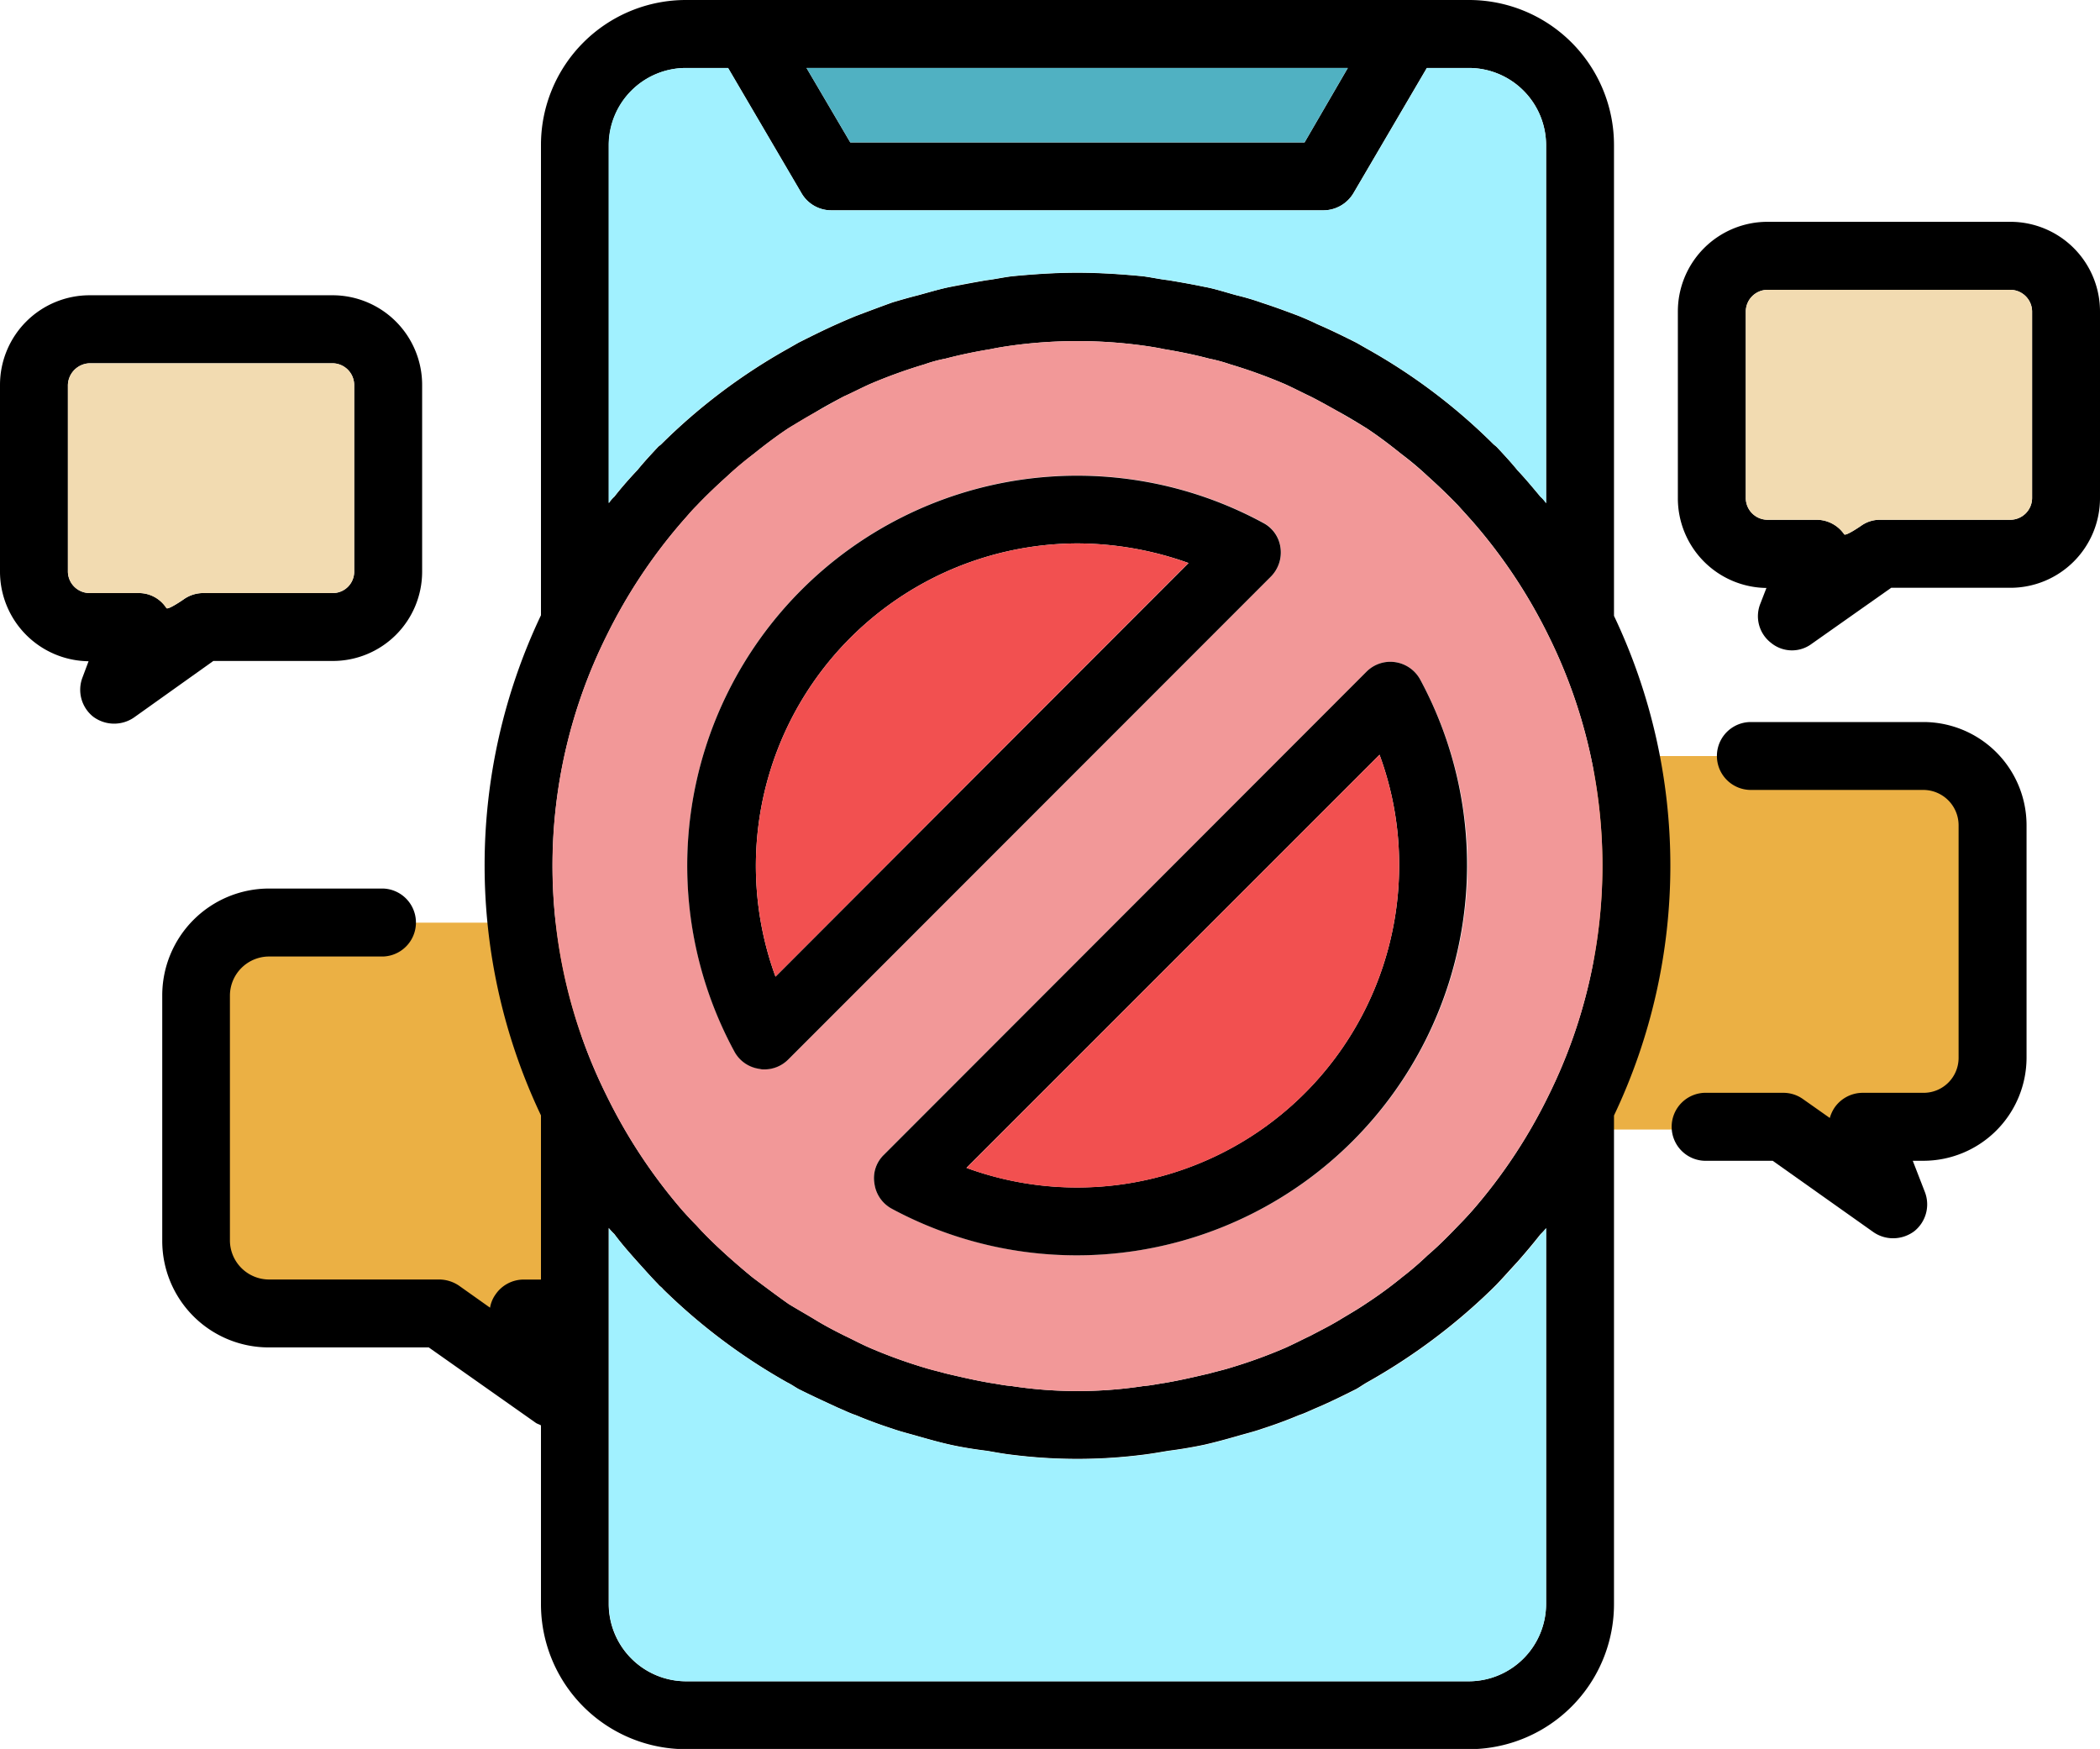
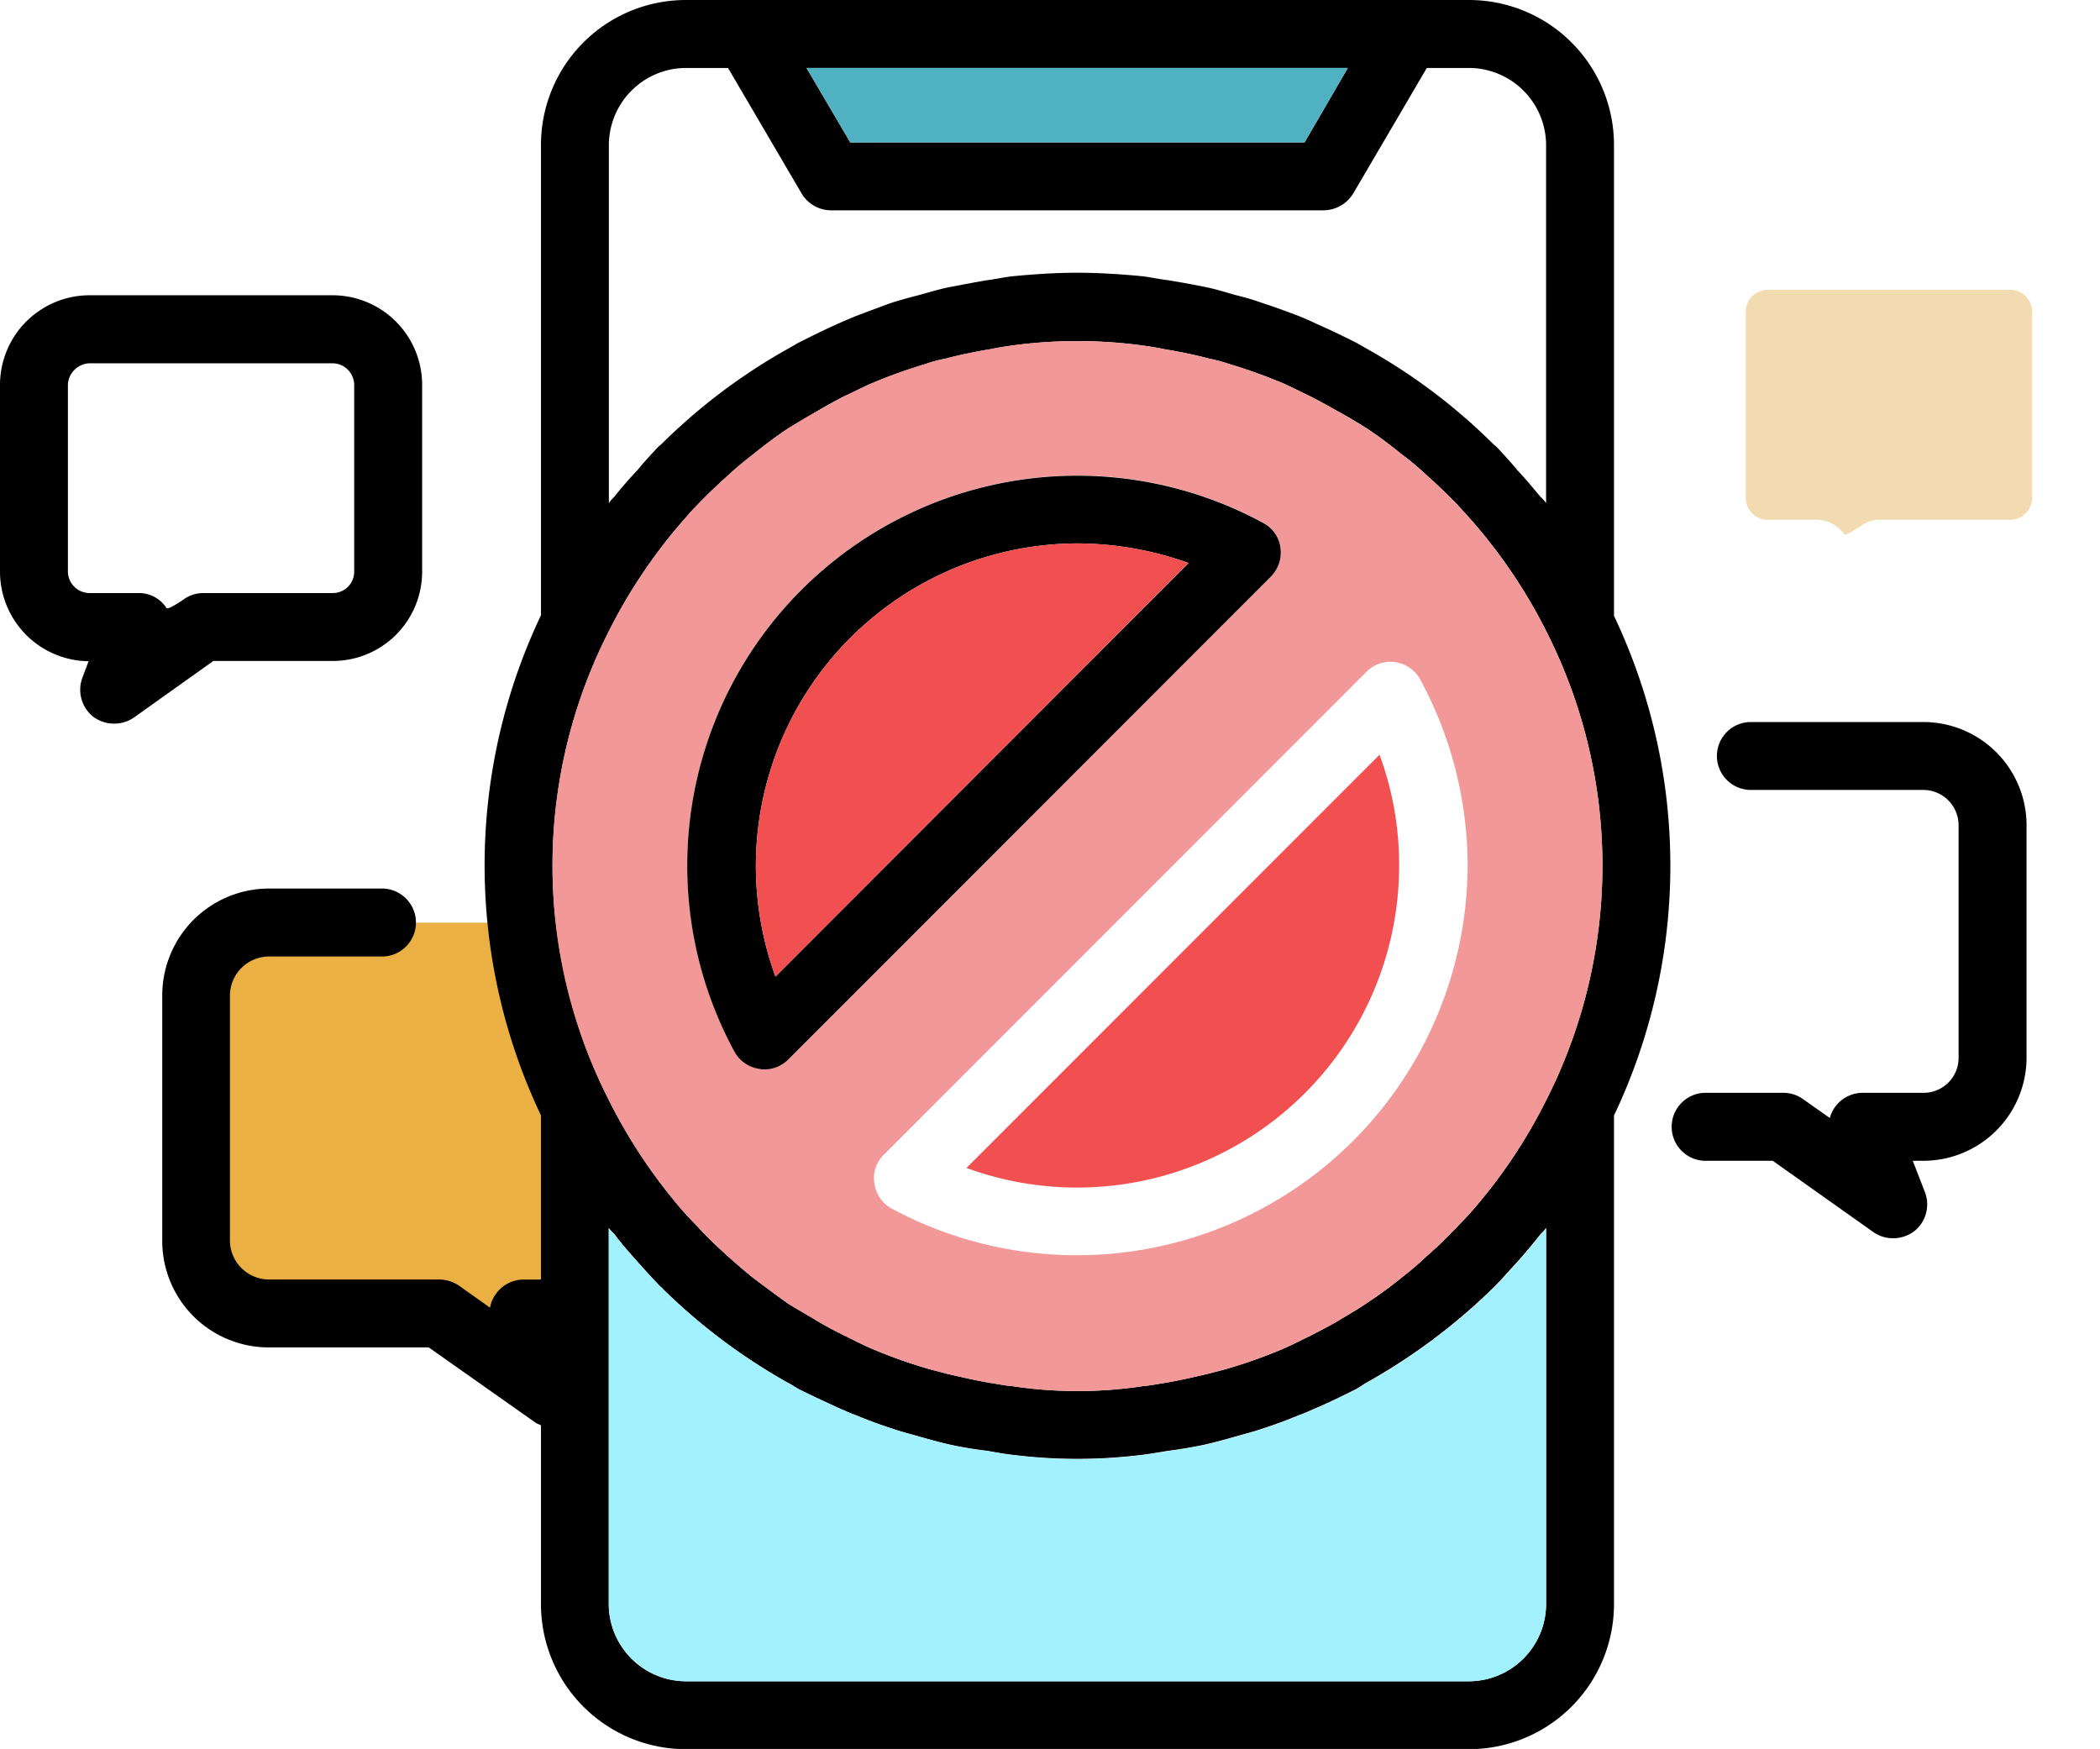
<svg xmlns="http://www.w3.org/2000/svg" id="Layer_1" data-name="Layer 1" viewBox="0 0 374.84 312.16">
  <defs>
    <style>.cls-1{fill:#ebb044;}.cls-2{fill:#f2dbb1;}.cls-3{fill:#f29898;}.cls-4{fill:#a1f1ff;}.cls-5{fill:#f25050;}.cls-6{fill:#50b1c2;}</style>
  </defs>
  <path class="cls-1" d="M137,258.6h29.37v81.25L137,327.39l-33.78-.29s-4.35-7.53-5.21-20,0-42.07,0-42.07Z" transform="translate(-62.58 -93.92)" />
-   <polygon class="cls-1" points="306.41 134.94 284.47 134.94 284.47 201.6 348.33 201.6 353.54 189.44 352.09 140.48 306.41 134.94" />
-   <path d="M437.42,149.51v33.32a16,16,0,0,1-16,16H400.15l-14.19,10a5.88,5.88,0,0,1-7.27-.18,6,6,0,0,1-1.89-7l1.08-2.79a16,16,0,0,1-15.81-16V149.51a16,16,0,0,1,16-16h43.37A16,16,0,0,1,437.42,149.51ZM425.3,182.83V149.51a3.9,3.9,0,0,0-3.87-3.86H378.06a3.89,3.89,0,0,0-3.86,3.86v33.32a3.89,3.89,0,0,0,3.86,3.86h8.71a6,6,0,0,1,5,2.6c.27.36,3-1.52,3-1.52a5.73,5.73,0,0,1,3.42-1.08h23.25A3.9,3.9,0,0,0,425.3,182.83Z" transform="translate(-62.58 -93.92)" />
  <path class="cls-2" d="M425.3,149.51v33.32a3.9,3.9,0,0,1-3.87,3.86H398.18a5.73,5.73,0,0,0-3.42,1.08s-2.69,1.88-3,1.52a6,6,0,0,0-5-2.6h-8.71a3.89,3.89,0,0,1-3.86-3.86V149.51a3.89,3.89,0,0,1,3.86-3.86h43.37A3.9,3.9,0,0,1,425.3,149.51Z" transform="translate(-62.58 -93.92)" />
  <path d="M424.31,241.2v41.49A18.43,18.43,0,0,1,405.9,301.1H404l2.16,5.57a6.13,6.13,0,0,1-1.89,7,6.33,6.33,0,0,1-3.77,1.26,6.17,6.17,0,0,1-3.5-1.08L379,301.1H367.28a6.07,6.07,0,1,1,0-12.13h13.56a6,6,0,0,1,3.51,1.08l4.84,3.41a6.57,6.57,0,0,1,.81-1.79,6.12,6.12,0,0,1,5-2.7H405.9a6.24,6.24,0,0,0,6.28-6.28V241.2a6.31,6.31,0,0,0-6.28-6.29H375.1a6.06,6.06,0,1,1,0-12.12h30.8A18.43,18.43,0,0,1,424.31,241.2Z" transform="translate(-62.58 -93.92)" />
  <path d="M350.67,203.84a103.85,103.85,0,0,1,0,89.18v87.1a25.9,25.9,0,0,1-25.86,26H185a25.89,25.89,0,0,1-25.86-26V348.33c-.27-.18-.63-.26-.9-.44l-19.13-13.48H110.54a19,19,0,0,1-19-19V271.64a19.07,19.07,0,0,1,19-19.13H131a6.07,6.07,0,0,1,0,12.13H110.54a7,7,0,0,0-6.92,7v43.74a7,7,0,0,0,6.92,6.91h30.53a6.38,6.38,0,0,1,3.41,1.08l5.57,3.95A5.66,5.66,0,0,1,151,325a6.09,6.09,0,0,1,5-2.7h3.14V293a104.05,104.05,0,0,1,0-89.27v-84A25.87,25.87,0,0,1,185,93.92H324.81a25.88,25.88,0,0,1,25.86,25.87Zm-2.07,44.54A92.23,92.23,0,0,0,339,207.43,94,94,0,0,0,325.43,187c-.8-.9-1.7-1.89-2.51-2.79-1.8-1.88-3.59-3.59-5.48-5.29-1.52-1.44-3.14-2.79-4.76-4-2-1.61-4-3.14-6.19-4.58-1.62-1-3.24-2-4.85-2.87s-3.33-1.88-5.12-2.78c-1.53-.72-3.06-1.53-4.67-2.25a90.89,90.89,0,0,0-9.7-3.5,27.88,27.88,0,0,0-3.68-1c-2.7-.72-5.39-1.26-8.08-1.7-1.26-.27-2.43-.45-3.69-.63a86.43,86.43,0,0,0-23.61,0c-1.26.18-2.43.36-3.69.63-2.69.44-5.38,1-8.08,1.7a24.58,24.58,0,0,0-3.68,1,90.89,90.89,0,0,0-9.7,3.5c-1.62.72-3.14,1.53-4.76,2.25-1.71.9-3.41,1.79-5,2.78s-3.23,1.89-4.85,2.87c-2.15,1.44-4.22,3-6.19,4.58-1.62,1.26-3.24,2.61-4.76,4-1.89,1.7-3.69,3.41-5.48,5.29-.9.9-1.71,1.89-2.52,2.79a94.78,94.78,0,0,0-13.56,20.47,92.05,92.05,0,0,0,0,81.9,95.45,95.45,0,0,0,13.56,20.57c.81.9,1.62,1.79,2.52,2.69,1.7,1.89,3.59,3.68,5.57,5.48,1.43,1.26,2.87,2.52,4.4,3.77,2.15,1.62,4.31,3.24,6.46,4.76,1.62,1,3.24,1.89,4.85,2.88s3.32,1.88,5.12,2.78c1.53.72,3,1.53,4.67,2.24a88.8,88.8,0,0,0,9.7,3.51c1.17.36,2.42.63,3.68,1,2.7.63,5.39,1.26,8.08,1.71,1.26.18,2.43.45,3.69.54a77.87,77.87,0,0,0,23.61,0c1.26-.09,2.43-.36,3.69-.54,2.69-.45,5.38-1.08,8.08-1.71,1.25-.35,2.51-.62,3.68-1a88.8,88.8,0,0,0,9.7-3.51c1.61-.71,3.14-1.52,4.67-2.24,1.7-.9,3.5-1.8,5.12-2.78s3.23-1.89,4.85-3a74.57,74.57,0,0,0,6.37-4.67,55.88,55.88,0,0,0,4.49-3.86c2-1.71,3.77-3.5,5.57-5.39.9-.9,1.71-1.79,2.51-2.69A94.12,94.12,0,0,0,339,289.42,92.55,92.55,0,0,0,348.6,248.38ZM338.55,380.12v-67a10.79,10.79,0,0,1-1,1.08c-1.35,1.71-2.7,3.32-4.13,4.94-1.26,1.35-2.43,2.69-3.68,4l-.81.81a107.12,107.12,0,0,1-22.36,16.7c-.63.36-1.26.81-1.89,1.17-2.33,1.17-4.67,2.33-7,3.32-1.08.45-2.16,1-3.24,1.35-2.15.9-4.31,1.7-6.55,2.42-1.53.54-3.06.9-4.58,1.35-1.89.54-3.86,1.08-5.84,1.53-2.16.45-4.31.81-6.38,1.07-1.61.27-3.14.54-4.67.72a92.84,92.84,0,0,1-23.08,0c-1.61-.18-3-.45-4.58-.72-2.15-.26-4.4-.62-6.46-1.07s-3.95-1-5.84-1.53c-1.53-.45-3.05-.81-4.58-1.35-2.24-.72-4.4-1.52-6.55-2.42-1.08-.36-2.16-.9-3.24-1.35-2.33-1.08-4.67-2.15-7-3.32-.63-.36-1.26-.81-2-1.17A105.61,105.61,0,0,1,180.94,324c-.27-.36-.63-.54-.9-.9-1.25-1.26-2.42-2.6-3.68-4-1.44-1.62-2.87-3.23-4.13-4.94a10.79,10.79,0,0,1-1-1.08v67A13.82,13.82,0,0,0,185,394H324.81A13.82,13.82,0,0,0,338.55,380.12Zm0-196.39V119.79a13.8,13.8,0,0,0-13.74-13.74h-7.55l-13.11,22.36a6.27,6.27,0,0,1-5.3,3.05H210.94a6.14,6.14,0,0,1-5.3-3.05l-13.11-22.36H185a13.8,13.8,0,0,0-13.74,13.74v63.94a6.2,6.2,0,0,1,1-1.17c1.26-1.62,2.69-3.24,4.13-4.76,1.17-1.44,2.43-2.79,3.68-4.13.18-.18.36-.27.54-.45a104.74,104.74,0,0,1,22.63-17.06l1.89-1.08c2.33-1.17,4.67-2.34,7.09-3.41,1-.45,2.07-.9,3.15-1.35,2.15-.81,4.31-1.62,6.55-2.43,1.53-.45,3.05-.89,4.49-1.25,2-.54,4-1.17,5.93-1.53s4.22-.81,6.37-1.17c1.53-.18,3.06-.54,4.67-.72,3.78-.36,7.64-.62,11.5-.62s7.81.26,11.58.62c1.53.18,3.06.54,4.67.72,2.16.36,4.22.72,6.38,1.17,2,.36,3.86,1,5.84,1.53A44.69,44.69,0,0,1,287.9,148c2.24.72,4.4,1.53,6.55,2.34,1.08.45,2.16.9,3.24,1.44,2.33,1,4.67,2.15,7,3.32l1.89,1.08a103.81,103.81,0,0,1,22.54,17c.18.18.45.36.63.54,1.25,1.34,2.51,2.69,3.68,4.13,1.43,1.52,2.78,3.14,4.13,4.76A6.2,6.2,0,0,1,338.55,183.73Zm-43.11-64.39,7.72-13.29H206.54l7.81,13.29Z" transform="translate(-62.58 -93.92)" />
  <path class="cls-3" d="M339,207.43a92.24,92.24,0,0,1,0,82,94.12,94.12,0,0,1-13.56,20.48c-.8.9-1.61,1.79-2.51,2.69-1.8,1.89-3.59,3.68-5.57,5.39a55.88,55.88,0,0,1-4.49,3.86,74.57,74.57,0,0,1-6.37,4.67c-1.62,1.08-3.24,2-4.85,3s-3.42,1.88-5.12,2.78c-1.53.72-3.06,1.53-4.67,2.24a88.8,88.8,0,0,1-9.7,3.51c-1.17.36-2.43.63-3.68,1-2.7.63-5.39,1.26-8.08,1.71-1.26.18-2.43.45-3.69.54a77.87,77.87,0,0,1-23.61,0c-1.26-.09-2.43-.36-3.69-.54-2.69-.45-5.38-1.08-8.08-1.71-1.26-.35-2.51-.62-3.68-1a88.8,88.8,0,0,1-9.7-3.51c-1.62-.71-3.14-1.52-4.67-2.24-1.8-.9-3.5-1.8-5.12-2.78s-3.23-1.89-4.85-2.88c-2.15-1.52-4.31-3.14-6.46-4.76-1.53-1.25-3-2.51-4.4-3.77-2-1.8-3.87-3.59-5.57-5.48-.9-.9-1.71-1.79-2.52-2.69a95.45,95.45,0,0,1-13.56-20.57,92.05,92.05,0,0,1,0-81.9A94.78,94.78,0,0,1,184.35,187c.81-.9,1.62-1.89,2.52-2.79,1.79-1.88,3.59-3.59,5.48-5.29,1.52-1.44,3.14-2.79,4.76-4,2-1.61,4-3.14,6.19-4.58,1.62-1,3.24-2,4.85-2.87s3.32-1.88,5-2.78c1.62-.72,3.14-1.53,4.76-2.25a90.89,90.89,0,0,1,9.7-3.5,24.58,24.58,0,0,1,3.68-1c2.7-.72,5.39-1.26,8.08-1.7,1.26-.27,2.43-.45,3.69-.63a86.43,86.43,0,0,1,23.61,0c1.26.18,2.43.36,3.69.63,2.69.44,5.38,1,8.08,1.7a27.88,27.88,0,0,1,3.68,1,90.89,90.89,0,0,1,9.7,3.5c1.61.72,3.14,1.53,4.67,2.25,1.79.9,3.41,1.79,5.12,2.78s3.23,1.89,4.85,2.87c2.15,1.44,4.22,3,6.19,4.58,1.62,1.26,3.24,2.61,4.76,4,1.89,1.7,3.68,3.41,5.48,5.29.81.9,1.71,1.89,2.51,2.79A94,94,0,0,1,339,207.43Zm-14.45,40.95a69.94,69.94,0,0,0-8.44-33.13,6.08,6.08,0,0,0-4.5-3.15,6,6,0,0,0-5.11,1.71L220.36,300a5.77,5.77,0,0,0-1.7,5.12,6,6,0,0,0,3.05,4.49,69.74,69.74,0,0,0,102.83-61.25Zm-35.12-51.54a6.11,6.11,0,0,0,1.71-5.21,5.82,5.82,0,0,0-3.05-4.4,69.6,69.6,0,0,0-94.39,94.38,6,6,0,0,0,4.49,3.05,2.49,2.49,0,0,0,.81.09A6,6,0,0,0,203.3,283Z" transform="translate(-62.58 -93.92)" />
  <path class="cls-4" d="M338.55,313.13v67A13.82,13.82,0,0,1,324.81,394H185a13.82,13.82,0,0,1-13.74-13.83v-67a10.79,10.79,0,0,0,1,1.08c1.26,1.71,2.69,3.32,4.13,4.94,1.26,1.35,2.43,2.69,3.68,4,.27.36.63.54.9.9a105.61,105.61,0,0,0,22.18,16.61c.72.36,1.35.81,2,1.17,2.33,1.17,4.67,2.24,7,3.32,1.08.45,2.16,1,3.24,1.35,2.15.9,4.31,1.7,6.55,2.42,1.53.54,3.05.9,4.58,1.35,1.89.54,3.86,1.08,5.84,1.53s4.31.81,6.46,1.07c1.53.27,3,.54,4.58.72a92.84,92.84,0,0,0,23.08,0c1.53-.18,3.06-.45,4.67-.72,2.07-.26,4.22-.62,6.38-1.07,2-.45,3.95-1,5.84-1.53,1.52-.45,3.05-.81,4.58-1.35,2.24-.72,4.4-1.52,6.55-2.42,1.08-.36,2.16-.9,3.24-1.35,2.33-1,4.67-2.15,7-3.32.63-.36,1.26-.81,1.89-1.17a107.12,107.12,0,0,0,22.36-16.7l.81-.81c1.25-1.26,2.42-2.6,3.68-4,1.43-1.62,2.78-3.23,4.13-4.94A10.79,10.79,0,0,0,338.55,313.13Z" transform="translate(-62.58 -93.92)" />
-   <path class="cls-4" d="M338.55,119.79v63.94a6.2,6.2,0,0,0-1-1.17c-1.35-1.62-2.7-3.24-4.13-4.76-1.17-1.44-2.43-2.79-3.68-4.13-.18-.18-.45-.36-.63-.54a103.81,103.81,0,0,0-22.54-17l-1.89-1.08c-2.33-1.17-4.67-2.34-7-3.32-1.08-.54-2.16-1-3.24-1.44-2.15-.81-4.31-1.62-6.55-2.34a44.69,44.69,0,0,0-4.58-1.34c-2-.54-3.86-1.17-5.84-1.53-2.16-.45-4.22-.81-6.38-1.17-1.61-.18-3.14-.54-4.67-.72-3.77-.36-7.63-.62-11.58-.62s-7.72.26-11.5.62c-1.61.18-3.14.54-4.67.72-2.15.36-4.31.72-6.37,1.17s-3.95,1-5.93,1.53c-1.44.36-3,.8-4.49,1.25-2.24.81-4.4,1.62-6.55,2.43-1.08.45-2.16.9-3.15,1.35-2.42,1.07-4.76,2.24-7.09,3.41l-1.89,1.08a104.74,104.74,0,0,0-22.63,17.06c-.18.18-.36.27-.54.45-1.25,1.34-2.51,2.69-3.68,4.13-1.44,1.52-2.87,3.14-4.13,4.76a6.2,6.2,0,0,0-1,1.17V119.79A13.8,13.8,0,0,1,185,106.05h7.55l13.11,22.36a6.14,6.14,0,0,0,5.3,3.05h87.91a6.27,6.27,0,0,0,5.3-3.05l13.11-22.36h7.55A13.8,13.8,0,0,1,338.55,119.79Z" transform="translate(-62.58 -93.92)" />
-   <path d="M316.1,215.25a69.67,69.67,0,0,1-94.39,94.38,6,6,0,0,1-3.05-4.49,5.77,5.77,0,0,1,1.7-5.12l86.13-86.21a6,6,0,0,1,5.11-1.71A6.08,6.08,0,0,1,316.1,215.25Zm-3.78,33.13a56.73,56.73,0,0,0-3.5-19.75l-73.73,73.73a57.48,57.48,0,0,0,77.23-54Z" transform="translate(-62.58 -93.92)" />
  <path class="cls-5" d="M308.82,228.63a56.73,56.73,0,0,1,3.5,19.75,57.48,57.48,0,0,1-77.23,54Z" transform="translate(-62.58 -93.92)" />
  <polygon class="cls-6" points="240.58 12.12 232.86 25.41 151.77 25.41 143.95 12.12 240.58 12.12" />
  <path d="M291.13,191.63a6.11,6.11,0,0,1-1.71,5.21L203.3,283a6,6,0,0,1-4.31,1.79,2.49,2.49,0,0,1-.81-.09,6,6,0,0,1-4.49-3.05,69.6,69.6,0,0,1,94.39-94.38A5.82,5.82,0,0,1,291.13,191.63ZM201,268.23l73.73-73.82a59.36,59.36,0,0,0-19.85-3.5A57.56,57.56,0,0,0,201,268.23Z" transform="translate(-62.58 -93.92)" />
  <path class="cls-5" d="M274.7,194.41,201,268.23a57.56,57.56,0,0,1,53.88-77.32A59.36,59.36,0,0,1,274.7,194.41Z" transform="translate(-62.58 -93.92)" />
  <path d="M137.93,162.62V196a15.94,15.94,0,0,1-16,15.89H100.66L86.47,222a6.26,6.26,0,0,1-7.28-.18,6.14,6.14,0,0,1-1.88-7l1.08-2.88A16,16,0,0,1,62.58,196V162.62a16,16,0,0,1,16-16h43.37A16,16,0,0,1,137.93,162.62ZM125.8,196V162.62a3.89,3.89,0,0,0-3.86-3.86H78.57a4,4,0,0,0-3.87,3.86V196a3.88,3.88,0,0,0,3.87,3.77h8.8a5.86,5.86,0,0,1,4.94,2.69c.27.36,3-1.52,3-1.52a6.05,6.05,0,0,1,3.5-1.17h23.17A3.81,3.81,0,0,0,125.8,196Z" transform="translate(-62.58 -93.92)" />
-   <path class="cls-2" d="M125.8,162.62V196a3.81,3.81,0,0,1-3.86,3.77H98.77a6.05,6.05,0,0,0-3.5,1.17s-2.69,1.88-3,1.52a5.86,5.86,0,0,0-4.94-2.69h-8.8A3.88,3.88,0,0,1,74.7,196V162.62a4,4,0,0,1,3.87-3.86h43.37A3.89,3.89,0,0,1,125.8,162.62Z" transform="translate(-62.58 -93.92)" />
</svg>